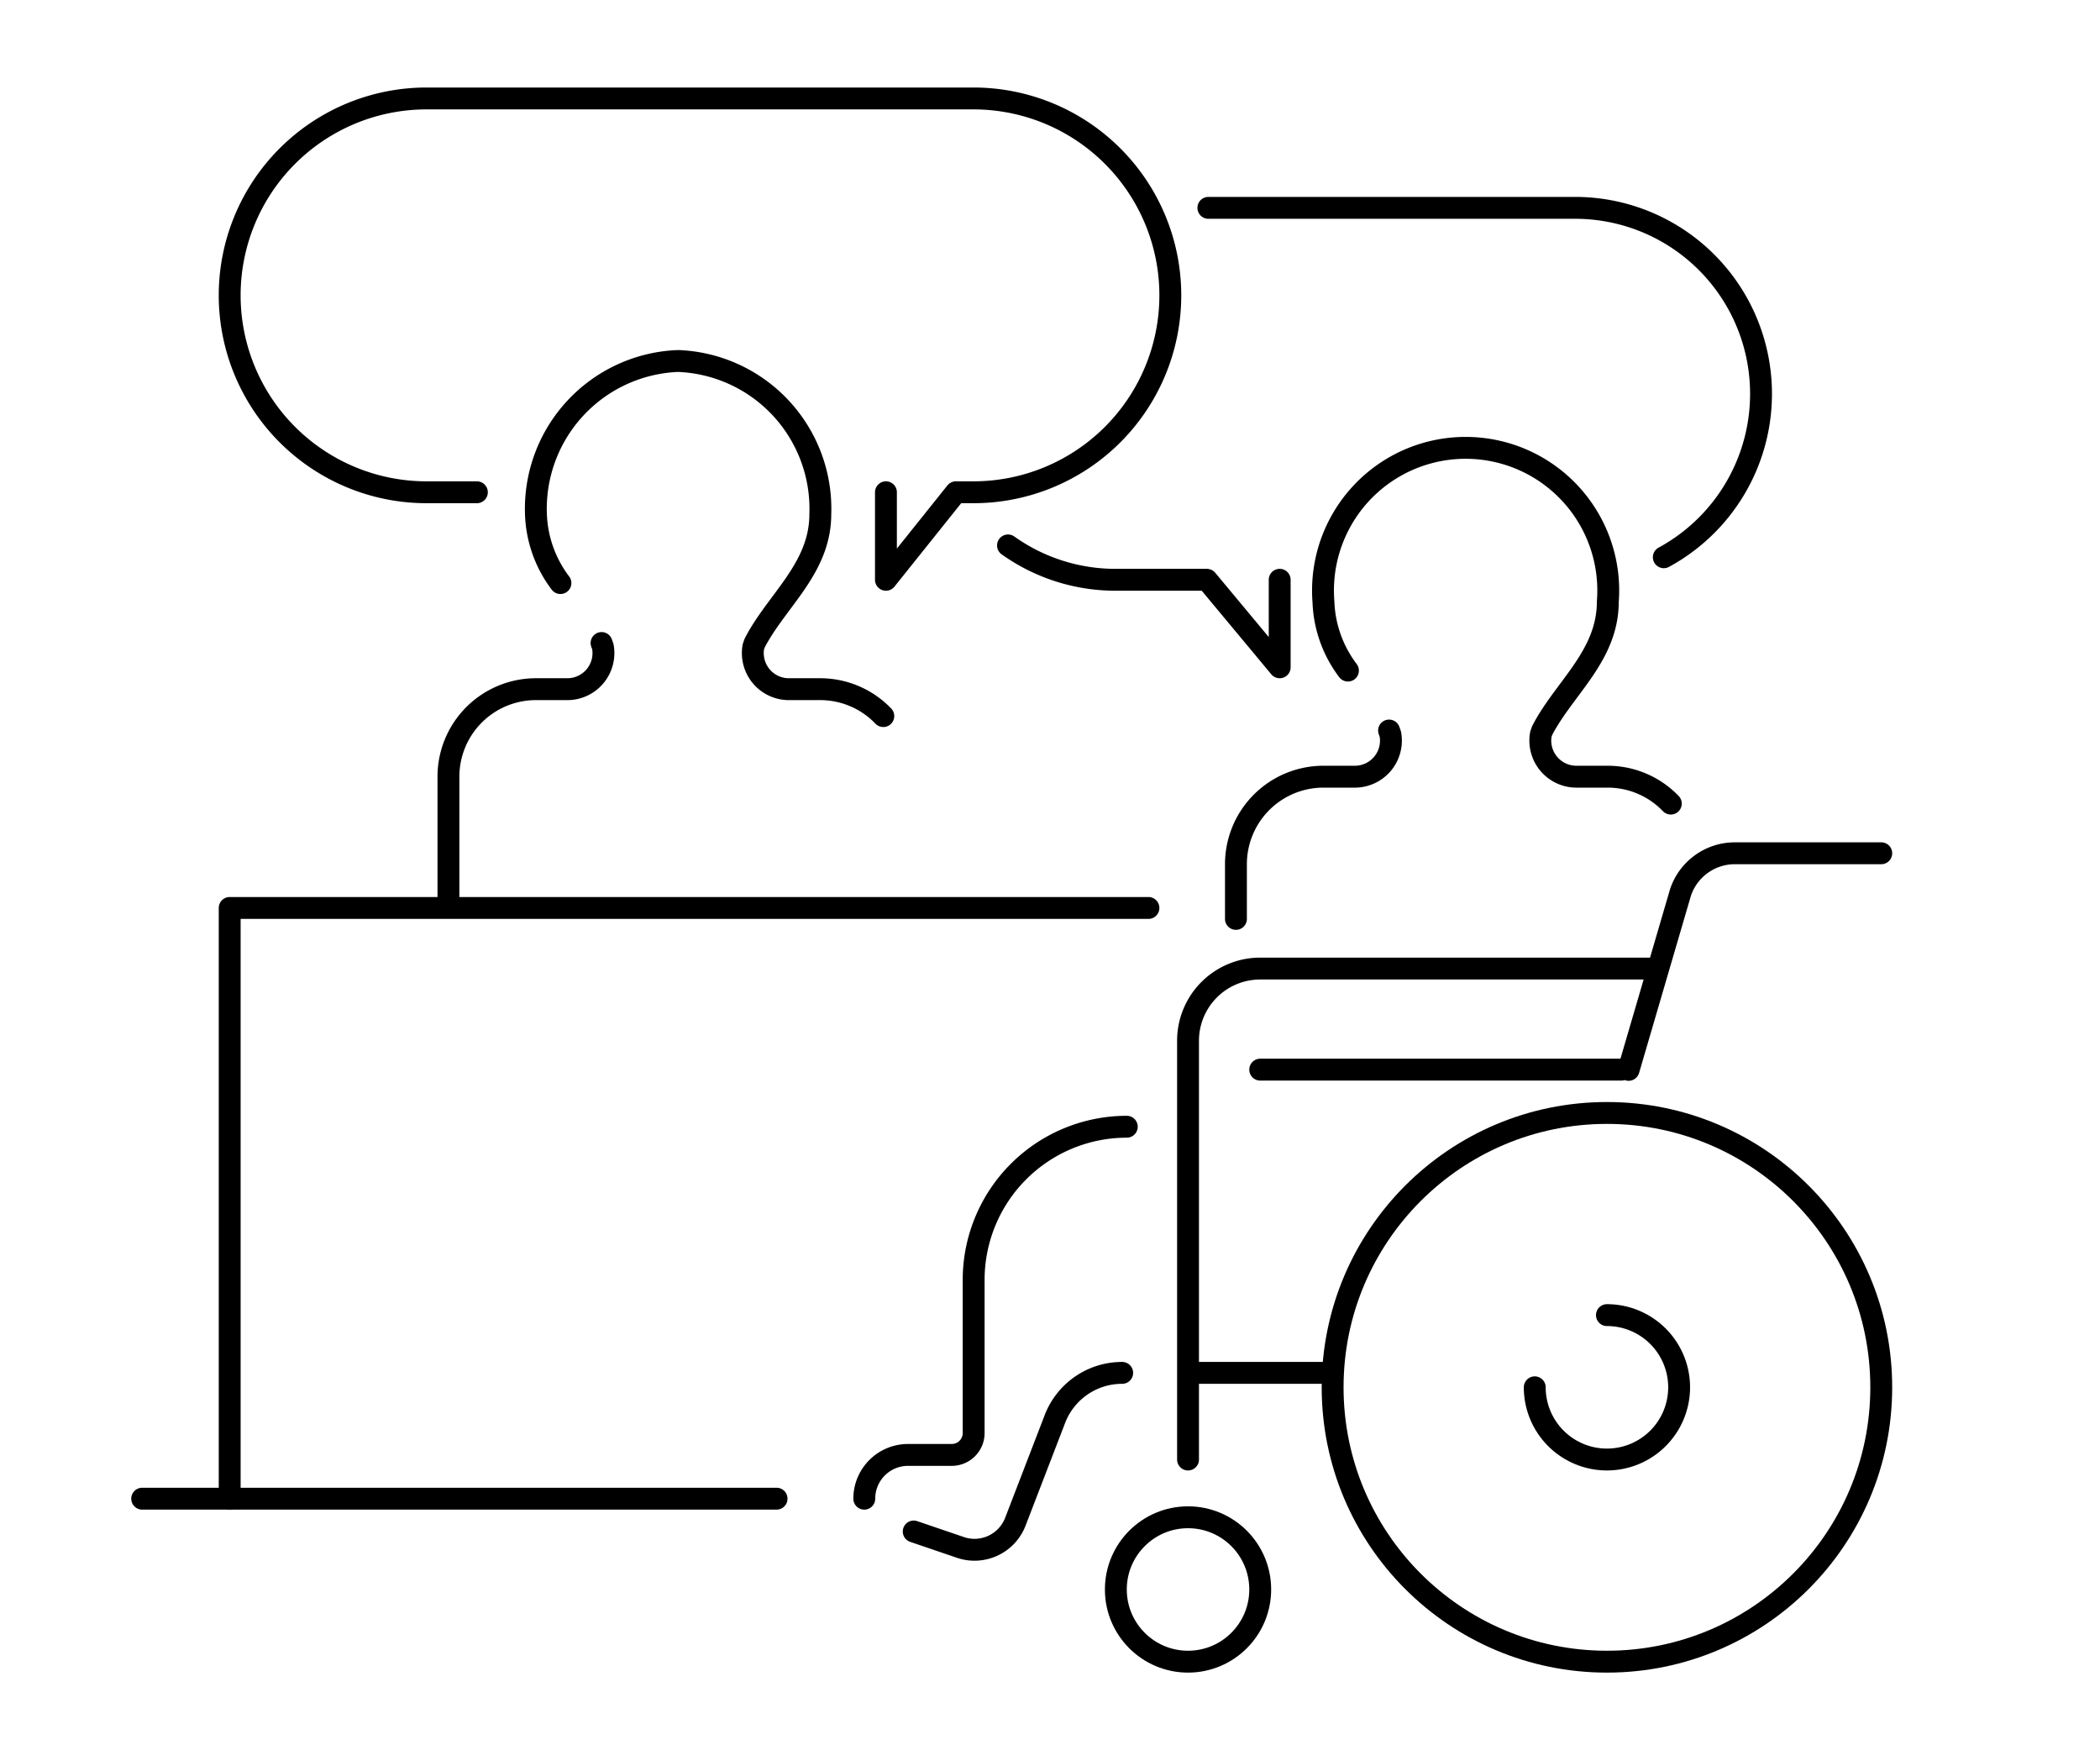
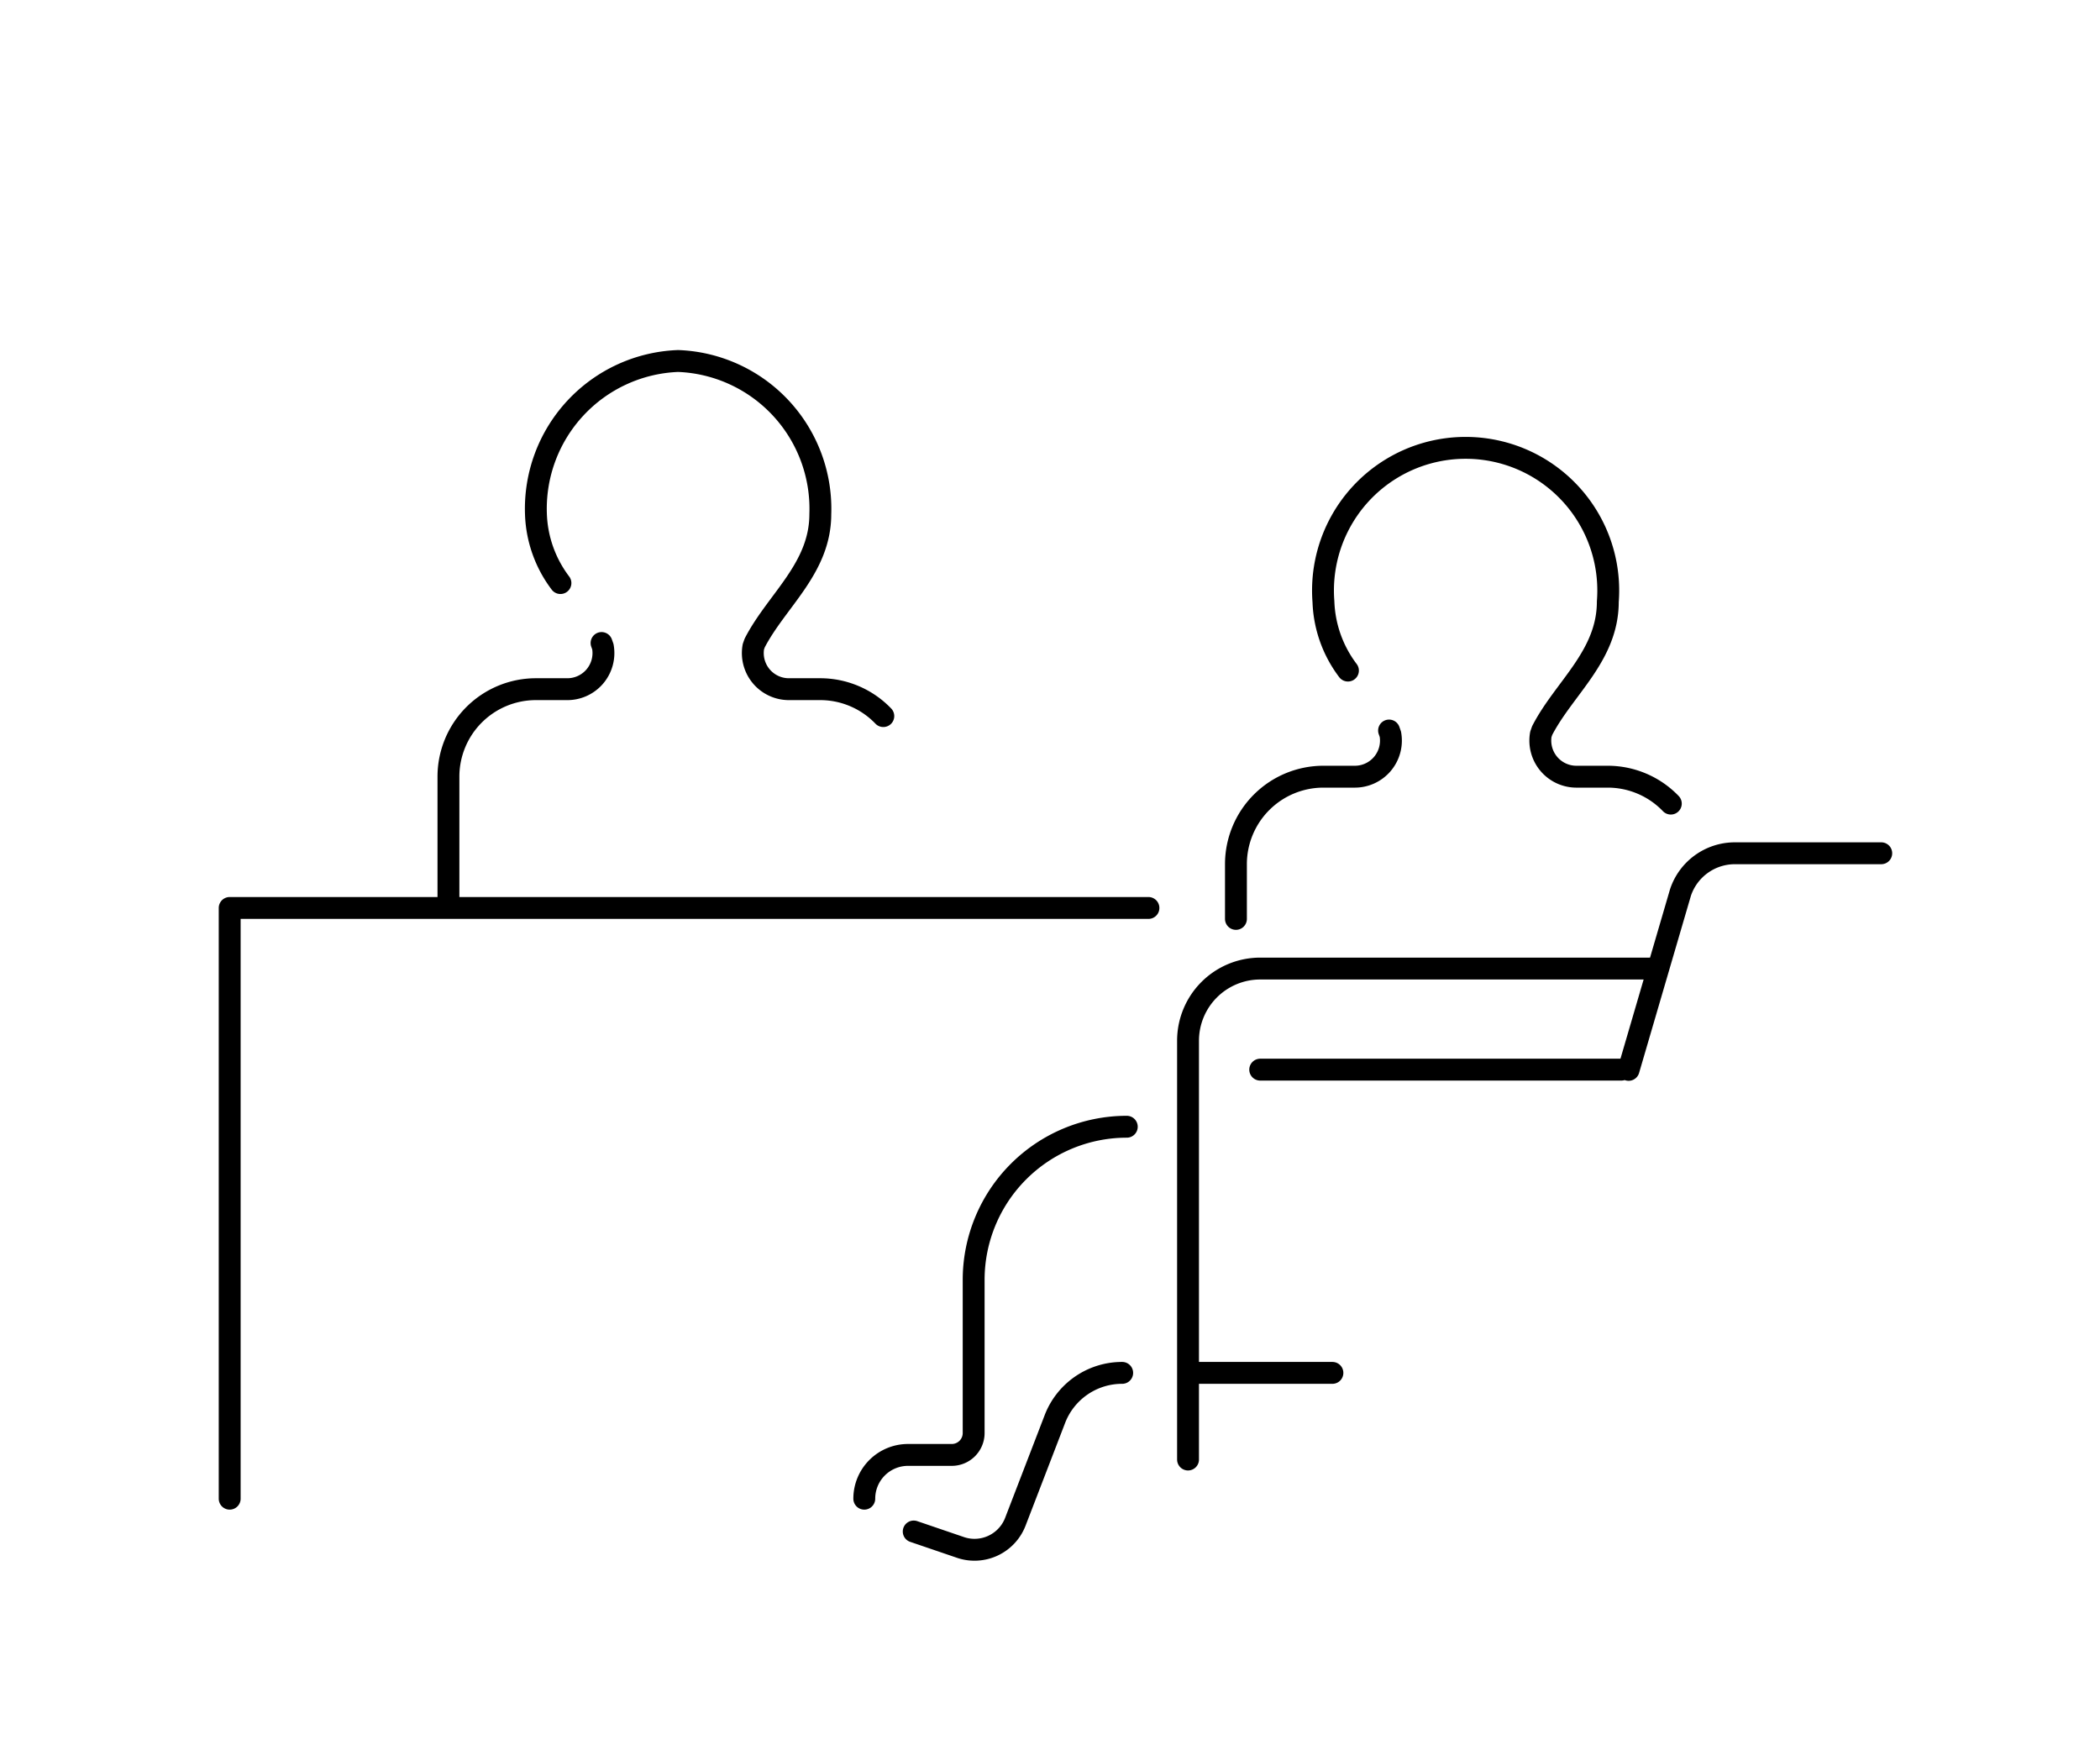
<svg xmlns="http://www.w3.org/2000/svg" id="レイヤー_1" data-name="レイヤー 1" viewBox="0 0 96 80">
  <defs>
    <style>.cls-1{fill:none;stroke:#000;stroke-linecap:round;stroke-linejoin:round}</style>
  </defs>
-   <circle class="cls-1" cx="73.46" cy="63.41" r="12.54" />
-   <path class="cls-1" d="M70.16 63.41a3.3 3.3 0 103.3-3.3" />
-   <circle class="cls-1" cx="54.31" cy="72.65" r="3.3" />
  <path class="cls-1" d="M75.44 44.27H57.61a3.3 3.3 0 00-3.3 3.3v19.14m19.81-17.82H57.61M86 39h-6.68a2.62 2.62 0 00-2.5 1.8l-2.37 8.1M51.3 62.75a3.29 3.29 0 00-3.08 2.12l-1.81 4.7a2 2 0 01-2.47 1.17L41.77 70m19.14-7.25h-6.46m21.93-26.02a4 4 0 00-2.88-1.23h-1.4a1.65 1.65 0 01-1.66-1.94l.06-.17c1-1.94 3-3.41 3-5.89a6.52 6.52 0 10-13 0 5.52 5.52 0 001.12 3.15m1.88 2.74l.06.17a1.65 1.65 0 01-1.66 1.94h-1.4a4 4 0 00-4 4V42m-4.99 9.5a7 7 0 00-7 7v7a1 1 0 01-1 1h-2a2 2 0 00-2 2m-29.01 0v-27h42m-12.12-8.77a4 4 0 00-2.88-1.23h-1.4a1.65 1.65 0 01-1.66-1.94l.06-.17c1-1.94 3-3.41 3-5.89a6.76 6.76 0 00-6.5-7 6.76 6.76 0 00-6.5 7 5.52 5.52 0 001.12 3.15m1.88 2.74l.06.17a1.65 1.65 0 01-1.66 1.94h-1.4a4 4 0 00-4 4V41" />
-   <path class="cls-1" d="M40.5 22.5v4l3.2-4h.8a9 9 0 000-18h-25a9 9 0 000 18h2.3m54.26 2.97A8.5 8.5 0 0072 9.5H55.24m-9.16 15.43A8.46 8.46 0 0051 26.5h4.17l3.33 4v-4m-52 42h29" />
</svg>